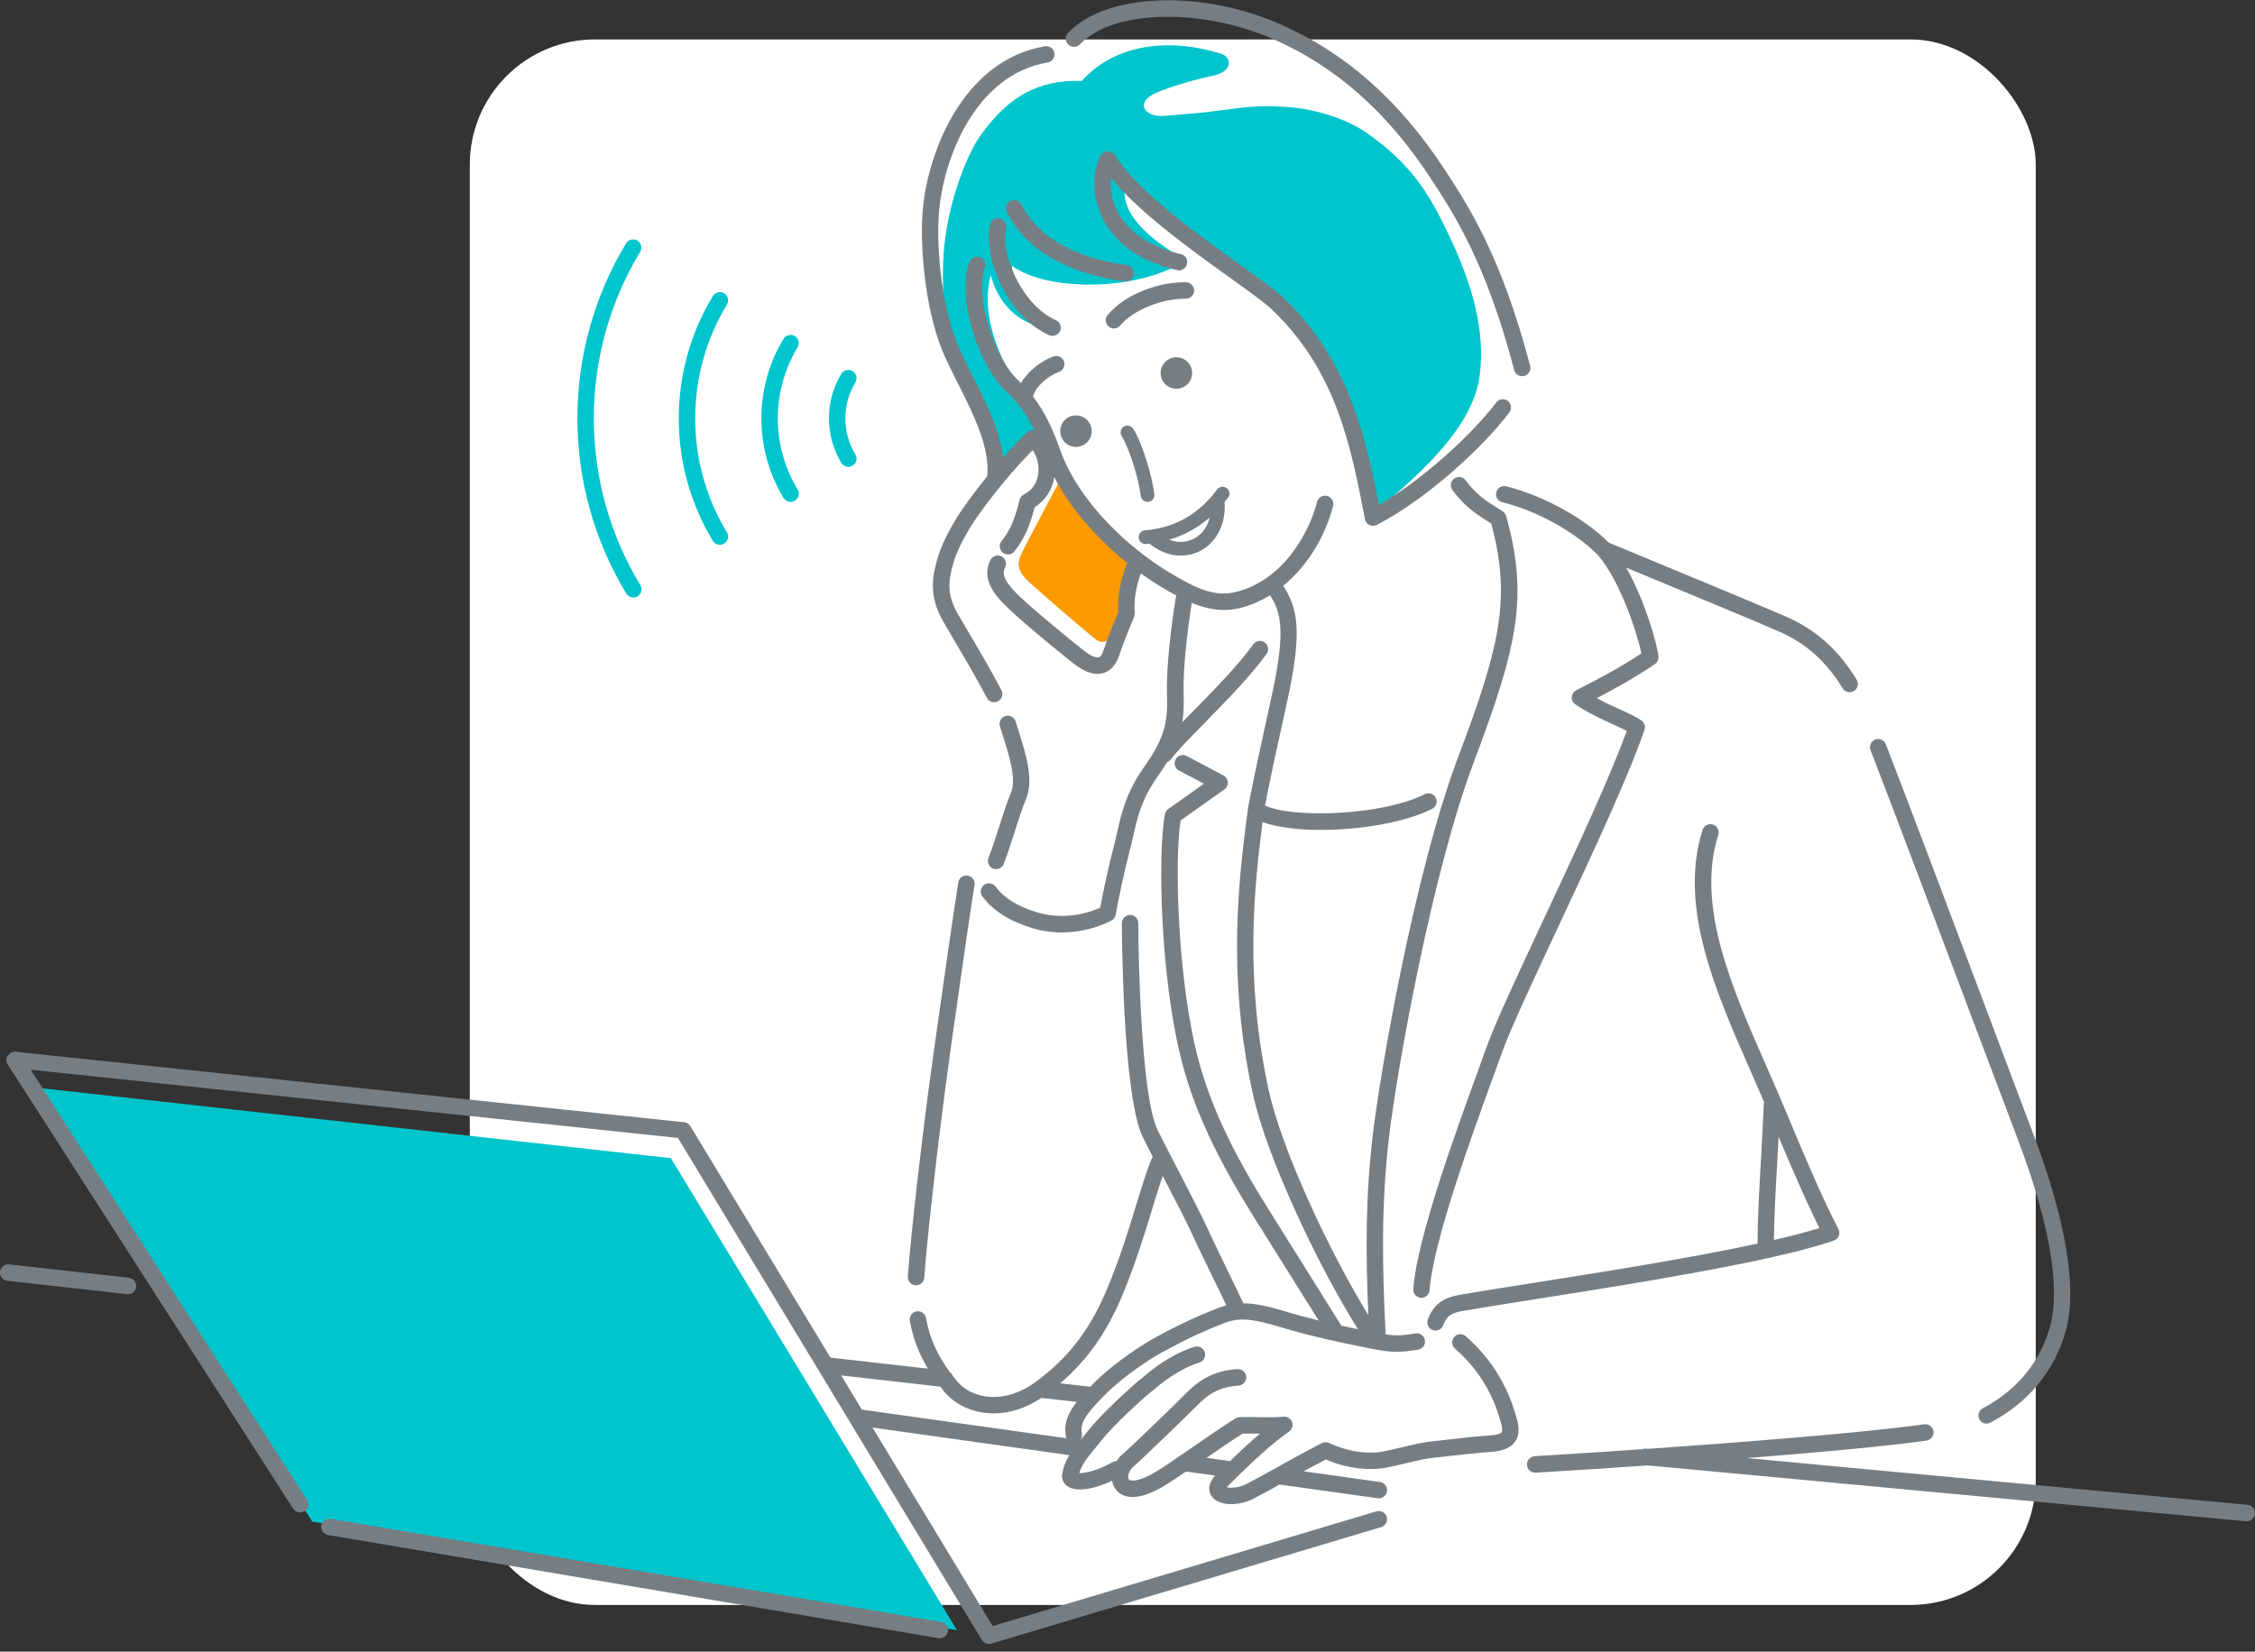
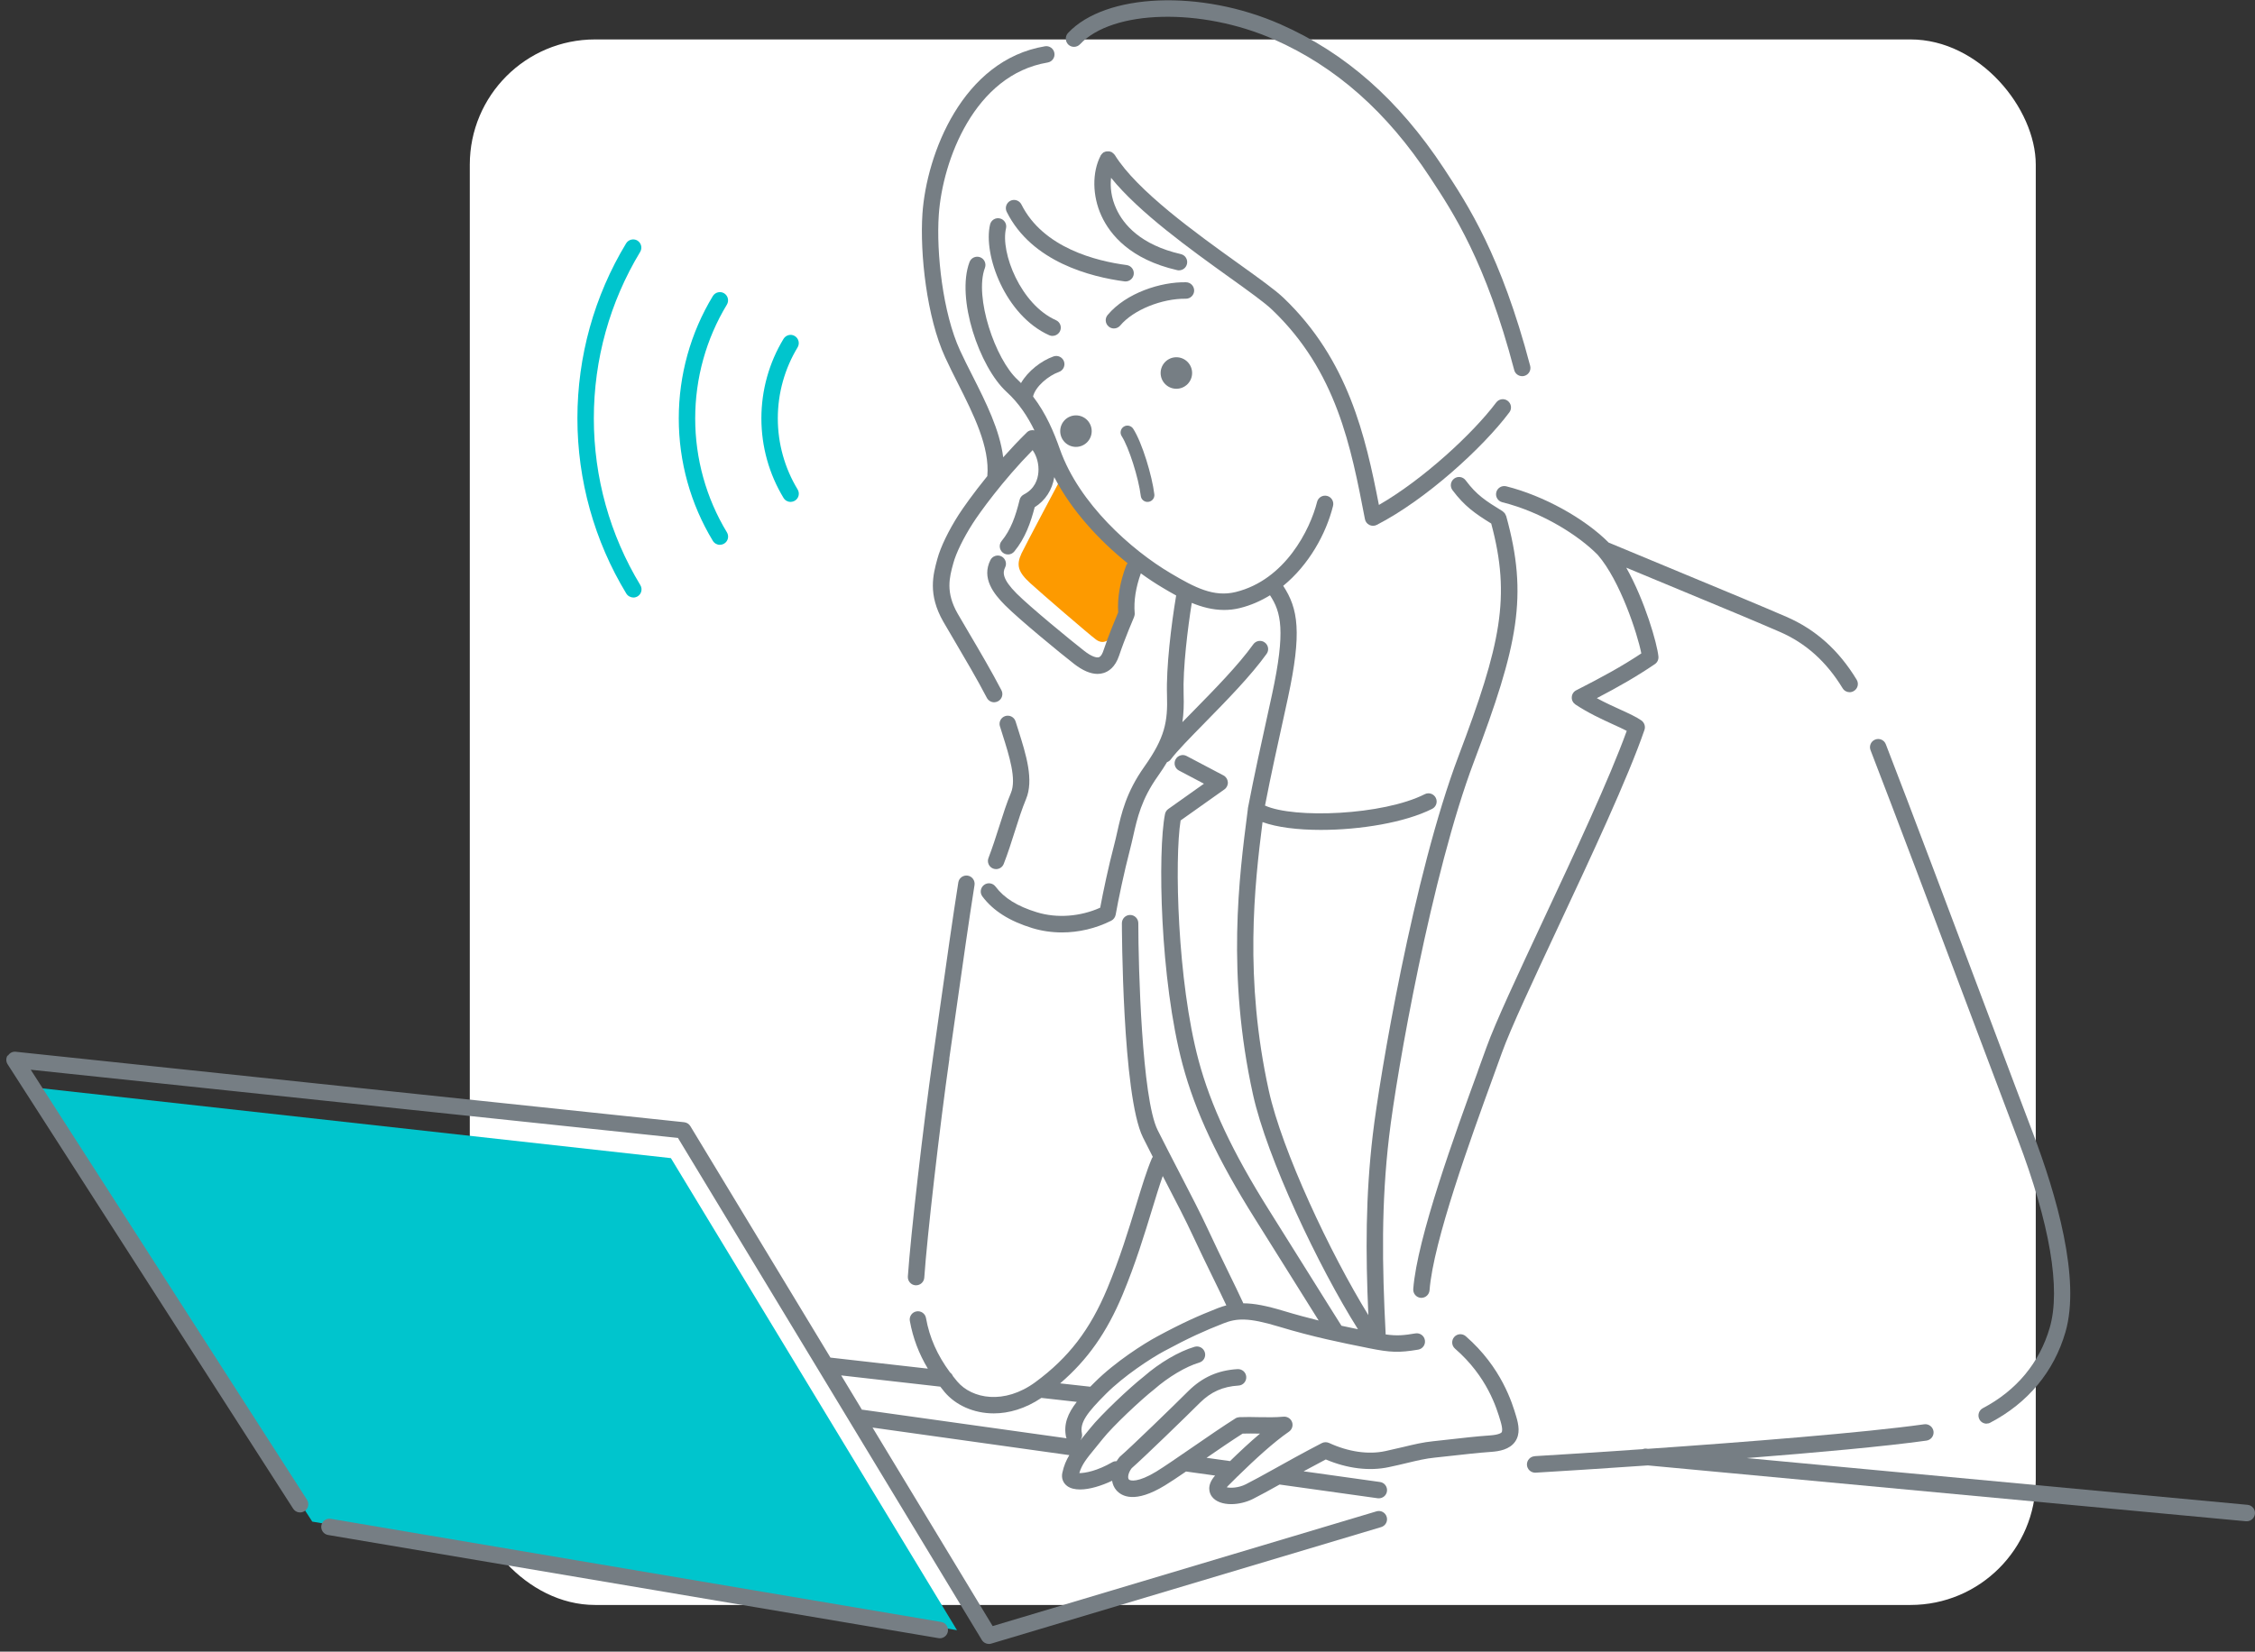
<svg xmlns="http://www.w3.org/2000/svg" width="288" height="211" viewBox="0 0 288 211" fill="none">
  <rect x="0" y="0" width="288" height="211" fill="#333333" stroke="none" />
  <rect x="60" y="5.037" width="200" height="200" rx="16" fill="white" />
  <g clip-path="url(#clip0_38_25835)">
-     <path d="M174.508 16.937C180.234 21 182.446 24.537 185.085 30.115C188.128 36.525 189.701 42.33 188.984 47.969C188.163 54.431 181.711 60.271 175.688 65.332C173.11 54.177 170.207 46.839 166.571 41.971C163.232 37.505 158.205 34.791 155.574 32.908C151.395 29.914 146.36 26.035 143.668 23.635C143.108 27.401 146.657 30.465 151.465 33.258C145.259 37.304 133.641 37.234 129.262 33.959C129.078 36.472 131.631 39.607 135.04 41.84C131.491 42.19 127.732 39.817 126.543 35.15C125.083 40.447 128.003 46.375 129.882 49.099C130.896 50.561 132.015 52.951 132.732 54.571L127.863 59.834C127.444 56.173 124.97 50.149 122.251 45.097C120.555 41.945 120.345 38.215 120.442 33.898C120.59 26.858 123.414 19.809 125.223 17.305C128.877 12.235 132.601 10.195 138.169 10.335C142.077 5.965 148.607 4.617 155.924 6.85C157.279 7.261 157.576 9.083 155.014 9.643C152.436 10.203 149.376 11.105 147.637 11.876C144.883 13.093 146.177 15.011 148.677 14.8C151.378 14.573 153.476 14.45 156.964 13.96C160.6 13.452 162.392 13.54 164.552 13.68C167.279 13.855 171.65 14.932 174.508 16.954V16.937Z" fill="#00C5CD" />
    <path d="M39.879 194.389L122.225 208.259L85.685 147.955L4.1 138.893L39.879 194.389Z" fill="#00C5CD" />
    <path d="M135.39 61.321C135.39 61.321 130.949 69.675 130.468 70.69C129.769 72.179 130.005 73.063 131.578 74.499C133.038 75.83 139.017 80.988 139.979 81.706C140.844 82.354 141.806 81.942 142.252 80.681C142.811 79.105 145.224 72.179 145.224 72.179C140.678 69.114 137.365 64.587 135.39 61.321Z" fill="#FD9A00" />
-     <path d="M108.352 59.64C108.535 59.64 108.728 59.587 108.894 59.491C109.392 59.193 109.549 58.545 109.244 58.046C108.404 56.663 107.967 55.078 107.967 53.449C107.967 51.821 108.413 50.236 109.244 48.852C109.541 48.353 109.383 47.714 108.894 47.407C108.396 47.11 107.757 47.267 107.452 47.758C106.411 49.465 105.869 51.435 105.869 53.449C105.869 55.463 106.42 57.425 107.452 59.141C107.653 59.465 107.993 59.649 108.352 59.649V59.64Z" fill="#00C5CD" />
    <path d="M100.974 64.114C101.158 64.114 101.35 64.061 101.516 63.965C102.014 63.667 102.172 63.02 101.866 62.52C100.213 59.797 99.339 56.654 99.339 53.449C99.339 50.244 100.213 47.101 101.866 44.378C102.163 43.879 102.005 43.239 101.516 42.933C101.018 42.626 100.38 42.793 100.074 43.283C98.22 46.339 97.241 49.85 97.241 53.449C97.241 57.048 98.22 60.559 100.074 63.615C100.275 63.939 100.616 64.123 100.974 64.123V64.114Z" fill="#00C5CD" />
    <path d="M91.944 69.596C92.127 69.596 92.32 69.543 92.486 69.447C92.984 69.149 93.141 68.501 92.836 68.002C90.187 63.633 88.788 58.598 88.788 53.458C88.788 48.318 90.187 43.283 92.836 38.914C93.133 38.415 92.975 37.775 92.486 37.469C91.988 37.171 91.35 37.329 91.043 37.819C88.194 42.521 86.69 47.924 86.69 53.458C86.69 58.992 88.194 64.394 91.043 69.096C91.245 69.42 91.585 69.604 91.944 69.604V69.596Z" fill="#00C5CD" />
    <path d="M80.886 76.338C81.069 76.338 81.262 76.285 81.428 76.189C81.926 75.891 82.083 75.243 81.778 74.744C77.896 68.343 75.842 60.98 75.842 53.449C75.842 45.919 77.888 38.581 81.76 32.18C82.057 31.681 81.9 31.042 81.41 30.735C80.921 30.438 80.274 30.595 79.968 31.086C75.894 37.811 73.744 45.542 73.744 53.44C73.744 61.339 75.903 69.097 79.985 75.821C80.186 76.145 80.527 76.329 80.886 76.329V76.338Z" fill="#00C5CD" />
    <path d="M253.716 181.867C253.882 181.867 254.048 181.832 254.196 181.745C258.995 179.232 262.317 175.239 263.786 170.195C265.77 163.392 262.614 152.578 259.625 144.715C258.453 141.641 256.425 136.239 254.074 129.987C249.502 117.833 243.811 102.711 240.848 95.076C240.638 94.533 240.035 94.27 239.493 94.481C238.951 94.691 238.689 95.304 238.899 95.838C241.853 103.464 247.544 118.586 252.116 130.731C254.467 136.983 256.504 142.394 257.675 145.468C261.802 156.326 263.226 164.67 261.784 169.617C260.482 174.101 257.527 177.647 253.244 179.897C252.728 180.169 252.535 180.799 252.798 181.316C252.981 181.675 253.348 181.876 253.724 181.876L253.716 181.867Z" fill="#767E84" />
    <path d="M194.413 48.056C194.5 48.056 194.588 48.047 194.684 48.021C195.243 47.872 195.575 47.294 195.427 46.733C191.703 32.601 187.472 26.174 184.386 21.48C178.652 12.777 171.842 6.761 163.555 3.11C153.371 -1.382 141.194 -0.892 136.404 4.213C136.01 4.634 136.028 5.299 136.447 5.702C136.867 6.096 137.531 6.078 137.933 5.658C142.086 1.227 153.432 0.947 162.707 5.036C170.609 8.521 177.131 14.283 182.629 22.645C185.636 27.216 189.762 33.468 193.39 47.276C193.512 47.749 193.941 48.056 194.404 48.056H194.413Z" fill="#767E84" />
    <path d="M140.565 19.869C140.565 19.869 140.591 19.834 140.608 19.817C140.643 19.755 140.696 19.703 140.739 19.65C140.783 19.598 140.836 19.554 140.888 19.51C140.906 19.493 140.914 19.475 140.94 19.466C140.975 19.44 141.019 19.44 141.063 19.422C141.124 19.396 141.194 19.361 141.264 19.352C141.325 19.335 141.395 19.335 141.456 19.335C141.526 19.335 141.587 19.335 141.657 19.335C141.727 19.344 141.788 19.37 141.858 19.396C141.902 19.414 141.946 19.414 141.981 19.431C141.998 19.44 142.016 19.457 142.033 19.475C142.094 19.51 142.147 19.563 142.199 19.606C142.252 19.659 142.304 19.703 142.339 19.755C142.357 19.773 142.374 19.782 142.383 19.808C145.215 24.378 152.742 29.781 158.24 33.721C160.828 35.578 162.864 37.04 163.931 38.056C172.183 45.945 174.394 55.7 176.108 64.508C181.755 61.26 188.119 55.376 191.091 51.418C191.441 50.954 192.096 50.857 192.559 51.208C193.023 51.558 193.119 52.215 192.769 52.679C189.369 57.214 182.105 63.834 175.837 67.056C175.688 67.135 175.522 67.17 175.356 67.17C175.19 67.17 175.041 67.135 174.893 67.065C174.596 66.916 174.386 66.645 174.325 66.321C172.541 57.039 170.697 47.442 162.488 39.588C161.536 38.669 159.446 37.171 157.025 35.438C152.06 31.874 145.486 27.154 141.902 22.715C141.771 23.853 141.902 25.245 142.575 26.69C143.484 28.669 145.652 31.278 150.81 32.461C151.378 32.592 151.728 33.152 151.596 33.721C151.483 34.212 151.054 34.536 150.574 34.536C150.495 34.536 150.416 34.536 150.338 34.51C144.35 33.135 141.771 29.974 140.669 27.566C139.498 25.026 139.463 22.006 140.573 19.878L140.565 19.869Z" fill="#767E84" />
    <path d="M143.755 35.955C144.271 35.955 144.726 35.569 144.796 35.044C144.874 34.466 144.463 33.941 143.895 33.862C140.066 33.363 133.23 31.682 130.451 26.122C130.188 25.605 129.559 25.395 129.043 25.649C128.527 25.911 128.318 26.542 128.571 27.058C131.779 33.494 139.376 35.386 143.615 35.946C143.659 35.946 143.712 35.955 143.755 35.955Z" fill="#767E84" />
    <path d="M134.428 42.907C134.83 42.907 135.215 42.67 135.39 42.285C135.626 41.751 135.39 41.138 134.856 40.901C130.372 38.905 127.749 32.277 128.484 29.168C128.615 28.599 128.265 28.039 127.706 27.907C127.137 27.767 126.578 28.126 126.447 28.687C125.538 32.522 128.379 40.315 134.008 42.828C134.148 42.889 134.288 42.916 134.437 42.916L134.428 42.907Z" fill="#767E84" />
    <path d="M152.252 47.653C152.252 48.765 151.352 49.666 150.242 49.666C149.131 49.666 148.231 48.765 148.231 47.653C148.231 46.541 149.131 45.639 150.242 45.639C151.352 45.639 152.252 46.541 152.252 47.653Z" fill="#767E84" />
    <path d="M139.428 55.078C139.428 56.19 138.528 57.092 137.418 57.092C136.307 57.092 135.407 56.19 135.407 55.078C135.407 53.966 136.307 53.065 137.418 53.065C138.528 53.065 139.428 53.966 139.428 55.078Z" fill="#767E84" />
    <path d="M146.561 64.115C146.561 64.115 146.631 64.115 146.666 64.115C147.147 64.053 147.488 63.624 147.427 63.142C147.147 60.813 145.879 56.558 144.726 54.772C144.463 54.369 143.921 54.246 143.519 54.509C143.117 54.772 142.995 55.315 143.257 55.717C144.166 57.127 145.416 61.05 145.696 63.353C145.748 63.799 146.124 64.123 146.561 64.123V64.115Z" fill="#767E84" />
-     <path d="M182.358 168.567C183.224 166.273 184.727 165.774 186.231 165.45C188.468 165.056 191.72 164.539 195.479 163.952C204.046 162.604 215.698 160.765 224.466 158.874C224.466 156.028 224.641 152.893 224.86 148.918C224.991 146.606 225.131 144.006 225.27 141.002C225.27 140.932 225.305 140.88 225.314 140.818C225.201 140.565 225.087 140.293 224.982 140.039C224.527 138.988 224.064 137.929 223.592 136.861C219.046 126.511 214.352 115.811 217.447 106.021C217.622 105.47 218.216 105.163 218.767 105.338C219.317 105.513 219.623 106.1 219.449 106.661C216.599 115.688 221.127 126.021 225.515 136.02C225.987 137.088 226.451 138.148 226.905 139.207C227.508 140.6 228.138 142.097 228.785 143.647C230.655 148.112 232.78 153.173 234.799 157C234.939 157.271 234.956 157.587 234.851 157.876C234.738 158.156 234.51 158.383 234.222 158.48C226.529 161.177 208.041 164.092 195.803 166.019C192.053 166.614 188.809 167.122 186.633 167.507C185.426 167.77 184.806 168.033 184.316 169.302C184.159 169.723 183.757 169.985 183.337 169.985C183.215 169.985 183.084 169.959 182.97 169.915C182.428 169.714 182.157 169.101 182.358 168.558V168.567ZM227.159 145.205C227.089 146.571 227.019 147.841 226.949 149.041C226.739 152.762 226.582 155.739 226.556 158.41C228.776 157.902 230.751 157.385 232.369 156.886C230.603 153.366 228.793 149.102 227.15 145.205H227.159Z" fill="#767E84" />
    <path d="M196.004 186.027C199.142 185.843 204.098 185.528 209.78 185.134C209.929 185.081 210.078 185.046 210.244 185.064L210.48 185.09C222.744 184.241 238.086 183.032 245.752 181.955C246.329 181.876 246.853 182.279 246.941 182.848C247.019 183.426 246.626 183.952 246.049 184.039C240.813 184.775 232.036 185.571 223.094 186.272L287.047 192.244C287.624 192.296 288.052 192.813 287.991 193.391C287.939 193.934 287.484 194.345 286.951 194.345C286.916 194.345 286.881 194.345 286.855 194.345L210.462 187.209C204.553 187.62 199.36 187.944 196.126 188.137C196.109 188.137 196.082 188.137 196.065 188.137C195.514 188.137 195.051 187.708 195.016 187.148C194.981 186.57 195.427 186.071 196.004 186.036V186.027Z" fill="#767E84" />
    <path d="M121.254 135.251C120.013 143.954 118.396 158.061 118.046 163.218C118.011 163.77 117.548 164.199 116.997 164.199C116.971 164.199 116.954 164.199 116.927 164.199C116.35 164.164 115.913 163.656 115.948 163.078C116.307 157.789 117.906 143.858 119.174 134.962L119.996 129.148C120.896 122.782 121.674 117.283 122.391 112.739C122.478 112.161 123.02 111.775 123.588 111.863C124.157 111.951 124.55 112.493 124.463 113.063C123.746 117.59 122.968 123.08 122.067 129.437L121.237 135.251H121.254Z" fill="#767E84" />
    <path d="M42.248 194.03L120.205 207.208C120.774 207.305 121.158 207.848 121.062 208.417C120.975 208.933 120.529 209.292 120.031 209.292C119.969 209.292 119.917 209.292 119.856 209.275L41.898 196.097C41.33 196.001 40.946 195.458 41.042 194.888C41.138 194.319 41.671 193.934 42.248 194.03Z" fill="#767E84" />
    <path d="M127.706 92.792C127.531 92.24 127.846 91.644 128.396 91.478C128.947 91.303 129.541 91.618 129.707 92.17L130.048 93.247C131.045 96.39 132.068 99.648 131.036 102.099C130.538 103.29 130.083 104.709 129.611 106.206C129.174 107.581 128.728 108.999 128.195 110.357C128.038 110.777 127.636 111.031 127.216 111.031C127.094 111.031 126.963 111.004 126.84 110.961C126.298 110.751 126.036 110.138 126.246 109.603C126.744 108.308 127.19 106.924 127.618 105.576C128.108 104.035 128.571 102.572 129.113 101.294C129.847 99.551 128.895 96.548 128.055 93.895C127.942 93.527 127.819 93.159 127.714 92.8L127.706 92.792Z" fill="#767E84" />
-     <path d="M16.347 165.336C16.871 165.336 17.326 164.942 17.387 164.4C17.448 163.822 17.037 163.305 16.46 163.235L1.163 161.528C0.594 161.466 0.07 161.878 -7.43866e-05 162.456C-0.061 163.034 0.35 163.55 0.927 163.62L16.224 165.328C16.224 165.328 16.303 165.328 16.338 165.328L16.347 165.336Z" fill="#767E84" />
-     <path d="M146.229 67.757C150.023 67.442 153.117 65.682 155.443 62.53C155.731 62.145 156.273 62.057 156.667 62.346C157.051 62.635 157.139 63.178 156.85 63.572C156.71 63.764 156.544 63.94 156.396 64.123C156.597 66.899 155.416 69.29 153.257 70.393C152.479 70.787 151.649 70.98 150.801 70.98C149.42 70.98 148.012 70.454 146.789 69.447C146.649 69.465 146.509 69.491 146.369 69.5C146.343 69.5 146.316 69.5 146.299 69.5C145.844 69.5 145.469 69.149 145.425 68.694C145.39 68.213 145.748 67.792 146.22 67.748L146.229 67.757ZM152.471 68.826C153.502 68.3 154.21 67.319 154.507 66.102C152.986 67.424 151.255 68.379 149.341 68.948C150.39 69.351 151.483 69.325 152.462 68.826H152.471Z" fill="#767E84" />
    <path d="M142.269 41.962C142.566 41.962 142.864 41.83 143.073 41.585C144.752 39.58 148.397 38.127 151.448 38.162C151.448 38.162 151.457 38.162 151.465 38.162C152.033 38.162 152.506 37.697 152.514 37.128C152.514 36.55 152.06 36.069 151.483 36.06C148.257 35.99 143.816 37.426 141.465 40.237C141.089 40.683 141.15 41.34 141.596 41.717C141.788 41.883 142.033 41.962 142.269 41.962Z" fill="#767E84" />
    <path d="M188.757 136.8C189.159 135.697 189.526 134.69 189.841 133.814C190.995 130.601 193.836 124.533 197.123 117.501C201.091 109.025 205.558 99.472 207.761 93.369C207.298 93.124 206.712 92.861 206.065 92.564C204.64 91.916 202.866 91.101 201.205 89.998C200.899 89.788 200.715 89.438 200.742 89.061C200.759 88.685 200.978 88.352 201.31 88.186C204.544 86.539 207.097 85.156 209.623 83.475C209.125 80.944 206.913 74.184 204.072 70.901C201.694 68.467 197.009 65.446 191.86 64.159C191.301 64.019 190.96 63.449 191.1 62.889C191.239 62.328 191.808 61.987 192.376 62.127C197.114 63.318 202.341 66.19 205.453 69.316C209.072 70.831 212.429 72.223 215.48 73.484C220.524 75.577 224.877 77.38 228.155 78.799C231.888 80.419 234.825 83.046 237.124 86.828C237.43 87.328 237.273 87.967 236.774 88.273C236.6 88.378 236.416 88.431 236.232 88.431C235.883 88.431 235.533 88.256 235.332 87.923C233.26 84.525 230.638 82.17 227.316 80.725C224.055 79.307 219.702 77.503 214.676 75.419C212.499 74.517 210.174 73.554 207.7 72.521C210.078 76.741 211.642 82.205 211.808 83.869C211.843 84.254 211.677 84.622 211.354 84.841C209.011 86.434 206.703 87.748 203.941 89.192C204.981 89.762 206.03 90.234 206.931 90.646C208.041 91.154 209.002 91.592 209.64 92.047C210.016 92.319 210.174 92.809 210.025 93.247C207.91 99.394 203.189 109.481 199.019 118.386C195.89 125.075 192.927 131.397 191.808 134.515C191.493 135.39 191.126 136.406 190.724 137.509C187.856 145.39 183.057 158.585 182.577 164.829C182.533 165.38 182.078 165.801 181.536 165.801C181.51 165.801 181.484 165.801 181.458 165.801C180.881 165.757 180.452 165.249 180.496 164.671C180.994 158.148 185.855 144.786 188.766 136.8H188.757Z" fill="#767E84" />
    <path d="M1.023 134.856C1.233 134.515 1.608 134.313 2.028 134.366L87.381 143.367C87.704 143.402 88.001 143.586 88.168 143.866L106.062 173.436L118.501 174.846C117.347 172.919 116.595 170.932 116.202 168.751C116.097 168.182 116.481 167.631 117.05 167.534C117.618 167.429 118.169 167.814 118.265 168.384C118.711 170.888 119.707 173.121 121.333 175.327C121.499 175.45 121.63 175.616 121.709 175.809C121.884 176.036 122.067 176.264 122.26 176.492C124.139 178.707 128.265 179.486 132.234 176.571C136.473 173.453 139.227 169.872 141.421 164.601C143.03 160.739 144.14 157.106 145.119 153.901C145.844 151.537 146.465 149.496 147.121 147.964C147.147 147.903 147.199 147.859 147.234 147.798C146.806 146.966 146.378 146.125 145.976 145.311C143.318 139.978 143.283 118.158 143.283 117.939C143.283 117.361 143.755 116.888 144.332 116.888C144.909 116.888 145.381 117.361 145.381 117.939C145.381 123.517 145.836 140.329 147.846 144.365C148.747 146.16 149.708 148.025 150.644 149.829C152.033 152.509 153.345 155.048 154.245 156.992C155.032 158.699 155.976 160.634 156.806 162.351C157.567 163.909 158.266 165.345 158.764 166.431C158.773 166.457 158.764 166.475 158.782 166.501C160.172 166.501 161.763 166.816 163.939 167.473C165.53 167.954 167.025 168.349 168.415 168.699C167.576 167.368 166.457 165.573 165.259 163.655C163.564 160.941 161.71 157.981 160.303 155.74C155.504 148.104 152.645 142.019 151.037 135.994C148.135 125.128 147.846 108.745 148.79 103.999C148.843 103.737 148.991 103.5 149.21 103.351L153.764 100.12L150.574 98.439C150.058 98.168 149.866 97.537 150.137 97.02C150.408 96.504 151.046 96.311 151.553 96.583L156.256 99.061C156.579 99.227 156.789 99.56 156.815 99.919C156.841 100.287 156.675 100.637 156.378 100.847L150.783 104.814C149.988 109.77 150.364 125.329 153.074 135.451C154.63 141.266 157.41 147.176 162.086 154.619C163.494 156.86 165.347 159.82 167.043 162.534C168.931 165.547 170.618 168.261 171.309 169.338C171.309 169.347 171.309 169.355 171.317 169.364C172.069 169.531 172.777 169.671 173.433 169.811C168.38 161.79 161.807 147.912 160.023 139.812C156.649 124.48 158.257 111.994 159.324 103.737L159.376 103.316C159.376 103.316 159.376 103.299 159.376 103.29C159.376 103.281 159.376 103.264 159.376 103.255C160.181 99.052 161.142 94.709 161.842 91.539C162.078 90.462 162.287 89.508 162.462 88.702C164.219 80.55 163.607 78.186 162.2 76.049C161.029 76.767 159.752 77.337 158.362 77.678C157.672 77.853 156.99 77.923 156.326 77.923C154.866 77.923 153.493 77.547 152.208 77.021C151.71 80.156 151.054 85.34 151.168 88.72C151.212 90.007 151.177 91.145 151.011 92.257C151.448 91.802 151.92 91.329 152.401 90.839C155.093 88.098 158.144 84.99 160.067 82.31C160.408 81.837 161.064 81.732 161.527 82.074C161.999 82.415 162.104 83.072 161.763 83.536C159.744 86.347 156.632 89.516 153.887 92.318C151.99 94.254 150.346 95.926 149.525 97.02C149.402 97.187 149.227 97.301 149.044 97.371C148.703 97.94 148.318 98.535 147.864 99.174C145.783 102.108 145.25 104.49 144.734 106.784C144.603 107.353 144.481 107.913 144.332 108.474C143.563 111.433 142.837 114.892 142.488 116.862C142.426 117.186 142.217 117.475 141.919 117.624C139.944 118.613 137.776 119.121 135.626 119.121C134.332 119.121 133.047 118.937 131.823 118.561C128.912 117.668 126.831 116.345 125.468 114.524C125.118 114.06 125.214 113.403 125.678 113.053C126.141 112.703 126.797 112.799 127.146 113.263C128.248 114.734 129.935 115.785 132.435 116.547C134.979 117.326 137.96 117.107 140.512 115.96C140.897 113.902 141.57 110.706 142.295 107.948C142.435 107.414 142.558 106.871 142.68 106.328C143.213 103.947 143.816 101.241 146.142 97.957C148.782 94.236 149.157 92.205 149.044 88.798C148.93 85.243 149.586 79.815 150.215 76.076C149.595 75.743 149.009 75.393 148.449 75.06C147.575 74.543 146.649 73.93 145.705 73.247C145.058 75.051 144.787 76.759 144.918 78.317C144.935 78.492 144.9 78.659 144.839 78.825C144.83 78.851 143.642 81.601 142.925 83.764C142.426 85.243 141.579 85.786 140.94 85.979C140.696 86.058 140.433 86.093 140.171 86.093C139.28 86.093 138.274 85.664 137.19 84.823C135.433 83.457 130.162 79.132 128.361 77.319C126.884 75.839 125.337 73.852 126.491 71.549C126.753 71.032 127.382 70.822 127.898 71.076C128.414 71.339 128.624 71.969 128.37 72.486C128.047 73.134 128.003 73.983 129.847 75.831C131.526 77.512 136.666 81.741 138.484 83.159C139.411 83.886 140.049 84.053 140.337 83.965C140.634 83.877 140.844 83.387 140.932 83.098C141.561 81.198 142.505 78.957 142.811 78.23C142.697 76.365 143.038 74.359 143.825 72.267C143.869 72.144 143.939 72.048 144.017 71.96C140.486 69.123 136.893 65.305 134.646 60.954C134.393 62.574 133.51 63.94 132.146 64.798C131.639 66.742 130.949 68.747 129.541 70.454C129.174 70.901 128.51 70.962 128.064 70.594C127.618 70.227 127.557 69.561 127.924 69.115C129.096 67.687 129.699 65.98 130.223 63.852C130.293 63.554 130.494 63.309 130.765 63.169C132.164 62.451 132.548 61.234 132.618 60.341C132.706 59.316 132.417 58.257 131.884 57.504C128.038 61.418 125.083 65.542 124.227 66.882C123.055 68.712 122.102 70.656 121.753 71.96C121.254 73.773 120.747 75.647 122.303 78.379C122.688 79.053 123.186 79.893 123.737 80.83C125.039 83.037 126.657 85.786 127.898 88.177C128.169 88.693 127.968 89.324 127.452 89.595C127.295 89.674 127.129 89.718 126.971 89.718C126.595 89.718 126.228 89.508 126.036 89.149C124.821 86.802 123.212 84.088 121.927 81.898C121.368 80.953 120.87 80.103 120.476 79.421C118.483 75.936 119.165 73.422 119.716 71.4C120.127 69.876 121.158 67.757 122.452 65.735C122.985 64.912 124.288 63.046 126.097 60.822C126.429 57.092 124.34 52.95 122.321 48.94C121.77 47.854 121.211 46.734 120.712 45.648C118.361 40.543 117.469 32.391 117.81 27.304C118.335 19.668 122.933 7.672 133.458 5.912C134.026 5.816 134.568 6.201 134.664 6.779C134.76 7.348 134.375 7.891 133.799 7.987C124.471 9.546 120.38 20.474 119.899 27.444C119.567 32.268 120.406 39.983 122.609 44.764C123.09 45.814 123.623 46.865 124.192 47.986C125.922 51.409 127.688 54.929 128.125 58.423C129.061 57.372 130.075 56.295 131.141 55.245C131.403 54.982 131.77 54.903 132.111 54.982C131.272 53.257 130.162 51.532 128.562 50.07C125.066 46.874 122.085 38.091 123.824 33.477C124.025 32.934 124.629 32.662 125.179 32.864C125.721 33.065 125.992 33.678 125.791 34.221C124.401 37.907 127.102 45.893 129.978 48.52C130.127 48.651 130.258 48.8 130.398 48.94C131.281 47.399 133.003 46.077 134.55 45.534C135.101 45.341 135.695 45.63 135.888 46.173C136.08 46.716 135.792 47.32 135.25 47.513C133.886 47.995 132.225 49.395 131.937 50.656C133.615 52.846 134.611 55.245 135.372 57.407C137.828 64.36 144.516 70.279 149.507 73.23C152.61 75.069 155.023 76.321 157.829 75.629C164.141 74.07 167.322 67.652 168.214 64.115C168.354 63.554 168.922 63.213 169.49 63.353C170.05 63.493 170.391 64.062 170.251 64.631C169.351 68.23 167.156 72.17 163.887 74.841C165.801 77.757 166.291 80.795 164.49 89.149C164.315 89.954 164.106 90.917 163.87 91.994C163.214 94.972 162.322 98.973 161.562 102.913C165.251 104.595 176.606 104.166 181.965 101.46C182.48 101.197 183.11 101.407 183.372 101.924C183.634 102.441 183.424 103.071 182.909 103.334C179.438 105.085 173.713 106.022 168.704 106.022C165.766 106.022 163.092 105.698 161.247 105.024C160.216 113.123 158.887 124.979 162.051 139.348C163.738 147.01 169.866 160.065 174.762 168.007C174.403 159.995 174.403 152.815 175.33 144.943C176.178 137.719 180.522 111.783 186.292 96.548C191.668 82.336 192.979 76.277 190.453 66.882C188.372 65.594 187.043 64.666 185.505 62.617C185.155 62.153 185.251 61.497 185.715 61.146C186.178 60.796 186.834 60.892 187.183 61.356C188.582 63.23 189.701 63.957 191.913 65.314C191.956 65.341 191.974 65.376 192.009 65.411C192.079 65.463 192.14 65.516 192.192 65.586C192.236 65.647 192.262 65.726 192.297 65.796C192.315 65.84 192.35 65.883 192.367 65.936C195.191 76.128 193.888 82.406 188.25 97.301C182.865 111.521 178.372 136.975 177.41 145.197C176.405 153.761 176.51 161.501 176.973 170.476C178.424 170.678 179.263 170.599 180.776 170.345C181.353 170.257 181.886 170.634 181.982 171.212C182.078 171.781 181.694 172.324 181.117 172.42C178.687 172.823 177.62 172.797 174.797 172.228L174.29 172.122C171.545 171.571 167.777 170.827 163.301 169.469C159.42 168.296 157.934 168.401 156.247 169.067C153.843 170.012 151.929 170.862 148.677 172.613C146.955 173.541 143.545 175.765 141.238 178.077C138.877 180.441 137.872 181.737 138.178 183.129C138.248 183.435 138.161 183.733 137.986 183.97H138.003C138.091 183.865 138.178 183.759 138.274 183.637C138.563 183.287 138.886 182.893 139.245 182.446C140.591 180.756 144.315 177.236 146.054 175.879C148.082 174.101 150.574 172.639 152.575 172.052C153.135 171.895 153.712 172.21 153.878 172.77C154.044 173.331 153.721 173.909 153.161 174.075C151.465 174.574 149.219 175.905 147.392 177.507C145.722 178.812 142.129 182.201 140.879 183.768C140.512 184.224 140.189 184.626 139.891 184.985C138.755 186.369 138.178 187.078 137.846 188.19C138.571 188.199 140.127 187.919 142.077 186.789C142.243 186.693 142.426 186.666 142.61 186.666C142.715 186.5 142.829 186.325 142.96 186.167C142.995 186.124 143.038 186.071 143.091 186.036C144.341 184.968 149.892 179.591 151.771 177.709C153.555 175.949 155.548 175.056 158.056 174.907C158.642 174.881 159.132 175.31 159.167 175.896C159.202 176.474 158.764 176.973 158.188 177.008C156.186 177.131 154.665 177.805 153.249 179.206C151.553 180.905 146.028 186.264 144.533 187.568C144.061 188.181 144 188.812 144.175 189.004C144.341 189.197 145.346 189.416 147.689 187.989C148.659 187.393 150.355 186.229 152.147 184.994C154.149 183.611 156.229 182.183 157.785 181.203C157.943 181.106 158.118 181.054 158.301 181.045C159.158 181.01 159.98 181.027 160.766 181.045C161.859 181.063 162.89 181.08 163.922 180.984C164.394 180.94 164.849 181.22 165.015 181.667C165.181 182.113 165.015 182.621 164.63 182.893C162.611 184.285 160.224 186.5 158.257 188.418C158.196 188.488 158.135 188.558 158.056 188.61C157.628 189.031 157.217 189.442 156.841 189.819C156.771 189.889 156.719 189.95 156.675 190.003C157.156 190.116 158.17 190.09 159.097 189.626C160.102 189.118 161.23 188.497 162.663 187.7C164.28 186.798 166.3 185.668 168.809 184.364C169.097 184.215 169.438 184.206 169.735 184.337C172.2 185.476 174.762 185.852 176.938 185.379C177.786 185.195 178.52 185.02 179.194 184.863C180.618 184.521 181.746 184.25 183.057 184.118C183.66 184.057 184.36 183.978 185.12 183.891C186.738 183.707 188.565 183.497 190.339 183.374C191.51 183.287 191.755 183.024 191.79 182.971C191.843 182.893 191.947 182.586 191.642 181.562C191.135 179.854 189.937 175.861 185.828 172.289C185.391 171.912 185.348 171.247 185.723 170.809C186.099 170.371 186.764 170.327 187.201 170.704C191.764 174.679 193.136 179.241 193.643 180.957C193.958 181.999 194.185 183.19 193.512 184.162C192.804 185.195 191.44 185.406 190.488 185.476C188.757 185.598 186.947 185.808 185.356 185.984C184.587 186.071 183.879 186.15 183.267 186.211C182.096 186.325 181.029 186.579 179.683 186.903C179.001 187.069 178.249 187.244 177.375 187.428C174.901 187.962 172.06 187.612 169.324 186.448C168.293 186.99 167.357 187.49 166.492 187.962L176.248 189.328C176.825 189.407 177.218 189.941 177.139 190.51C177.069 191.036 176.615 191.412 176.099 191.412C176.047 191.412 176.003 191.412 175.95 191.404L163.424 189.652C162.139 190.37 161.011 190.992 160.023 191.491C159.184 191.911 158.17 192.157 157.243 192.157C156.203 192.157 155.25 191.85 154.761 191.167C154.49 190.791 154.035 189.801 155.189 188.505L151.474 187.989C150.39 188.733 149.428 189.372 148.764 189.775C144.944 192.104 143.248 191.158 142.575 190.379C142.278 190.038 142.103 189.617 142.033 189.171C140.661 189.819 139.157 190.283 137.942 190.283C137.286 190.283 136.718 190.151 136.299 189.845C135.765 189.451 135.529 188.821 135.678 188.155C135.87 187.253 136.168 186.561 136.57 185.896L111.438 182.376L126.779 207.734L175.802 193.076C176.353 192.91 176.938 193.225 177.104 193.785C177.27 194.337 176.956 194.924 176.396 195.09L126.595 209.975C126.499 210.002 126.394 210.019 126.298 210.019C125.94 210.019 125.599 209.835 125.398 209.511L86.585 145.372L3.925 136.66L39.206 191.596C39.521 192.087 39.381 192.735 38.891 193.05C38.402 193.365 37.755 193.225 37.44 192.735L0.97 135.959C0.752 135.618 0.752 135.18 0.962 134.839L1.023 134.856ZM157.104 186.649C158.292 185.493 159.604 184.259 160.924 183.146C160.871 183.146 160.827 183.146 160.775 183.146C160.102 183.138 159.411 183.12 158.703 183.146C157.401 183.97 155.749 185.099 154.096 186.237L157.104 186.658V186.649ZM139.245 177.157C139.419 176.973 139.603 176.789 139.795 176.606C142.453 173.944 146.142 171.632 147.724 170.774C151.063 168.97 153.039 168.103 155.521 167.123C155.897 166.974 156.256 166.86 156.623 166.764C156.159 165.774 155.574 164.566 154.936 163.261C154.096 161.536 153.144 159.592 152.348 157.867C151.474 155.967 150.172 153.454 148.79 150.792C148.694 150.608 148.598 150.425 148.502 150.241C148.074 151.458 147.628 152.911 147.138 154.514C146.194 157.605 145.023 161.449 143.371 165.406C141.36 170.222 138.904 173.716 135.398 176.728L139.253 177.157H139.245ZM110.091 180.099C110.091 180.099 110.161 180.091 110.205 180.099L136.22 183.742C136.202 183.698 136.176 183.654 136.159 183.602C135.8 181.947 136.386 180.546 137.522 179.092L133.003 178.585C130.94 179.968 128.842 180.563 126.919 180.563C124.314 180.563 122.041 179.486 120.651 177.849C120.45 177.613 120.275 177.385 120.092 177.148L107.434 175.712L110.091 180.108V180.099Z" fill="#767E84" />
  </g>
  <defs>
    <clipPath id="clip0_38_25835">
      <rect width="288" height="210" fill="white" transform="matrix(-1 0 0 1 288 0.037)" />
    </clipPath>
  </defs>
</svg>